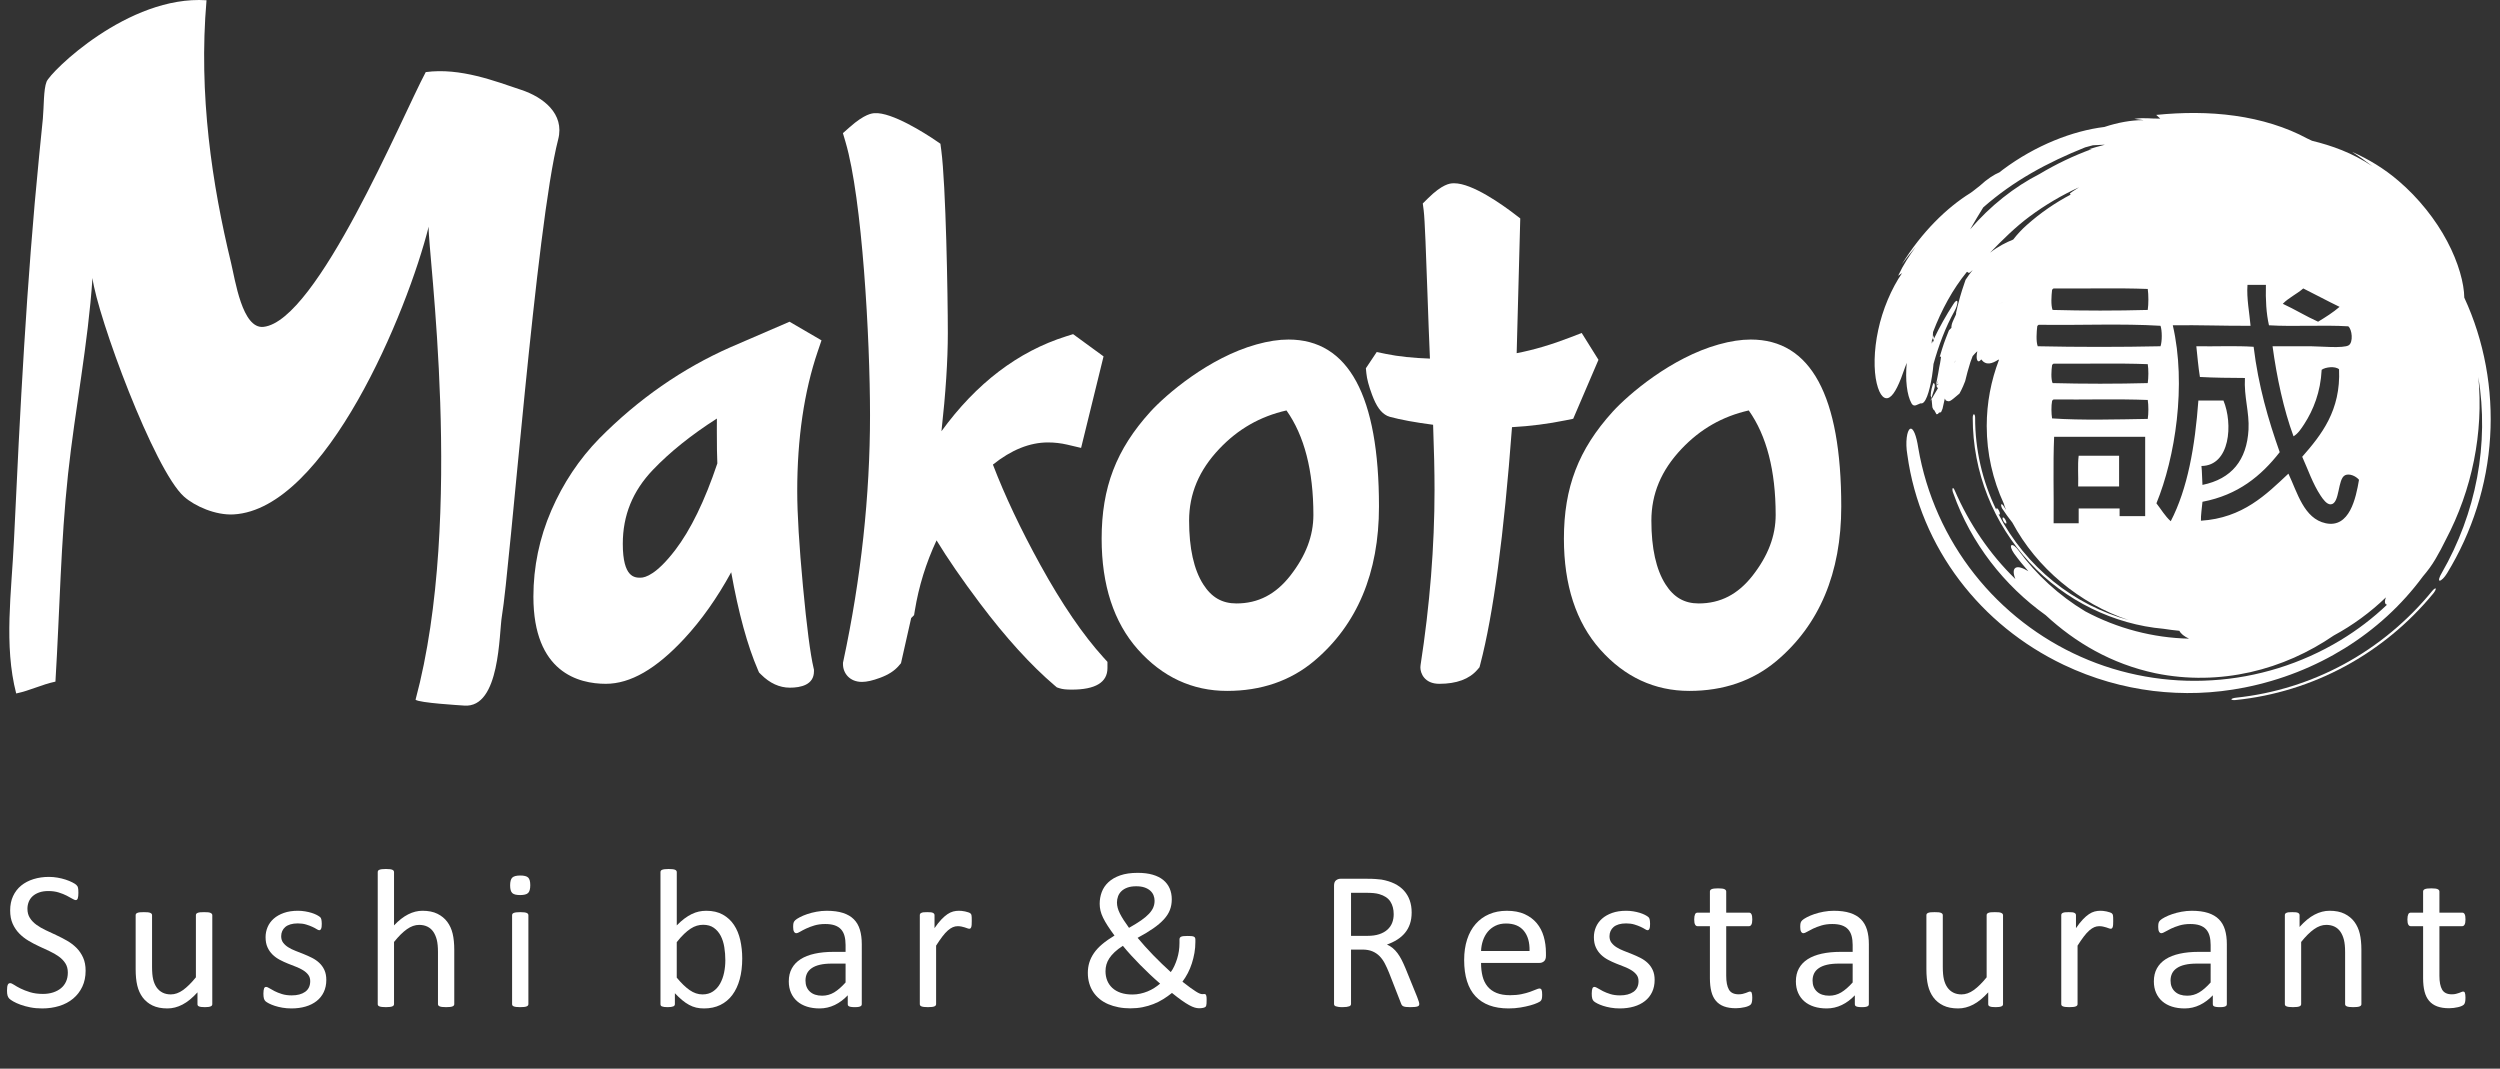
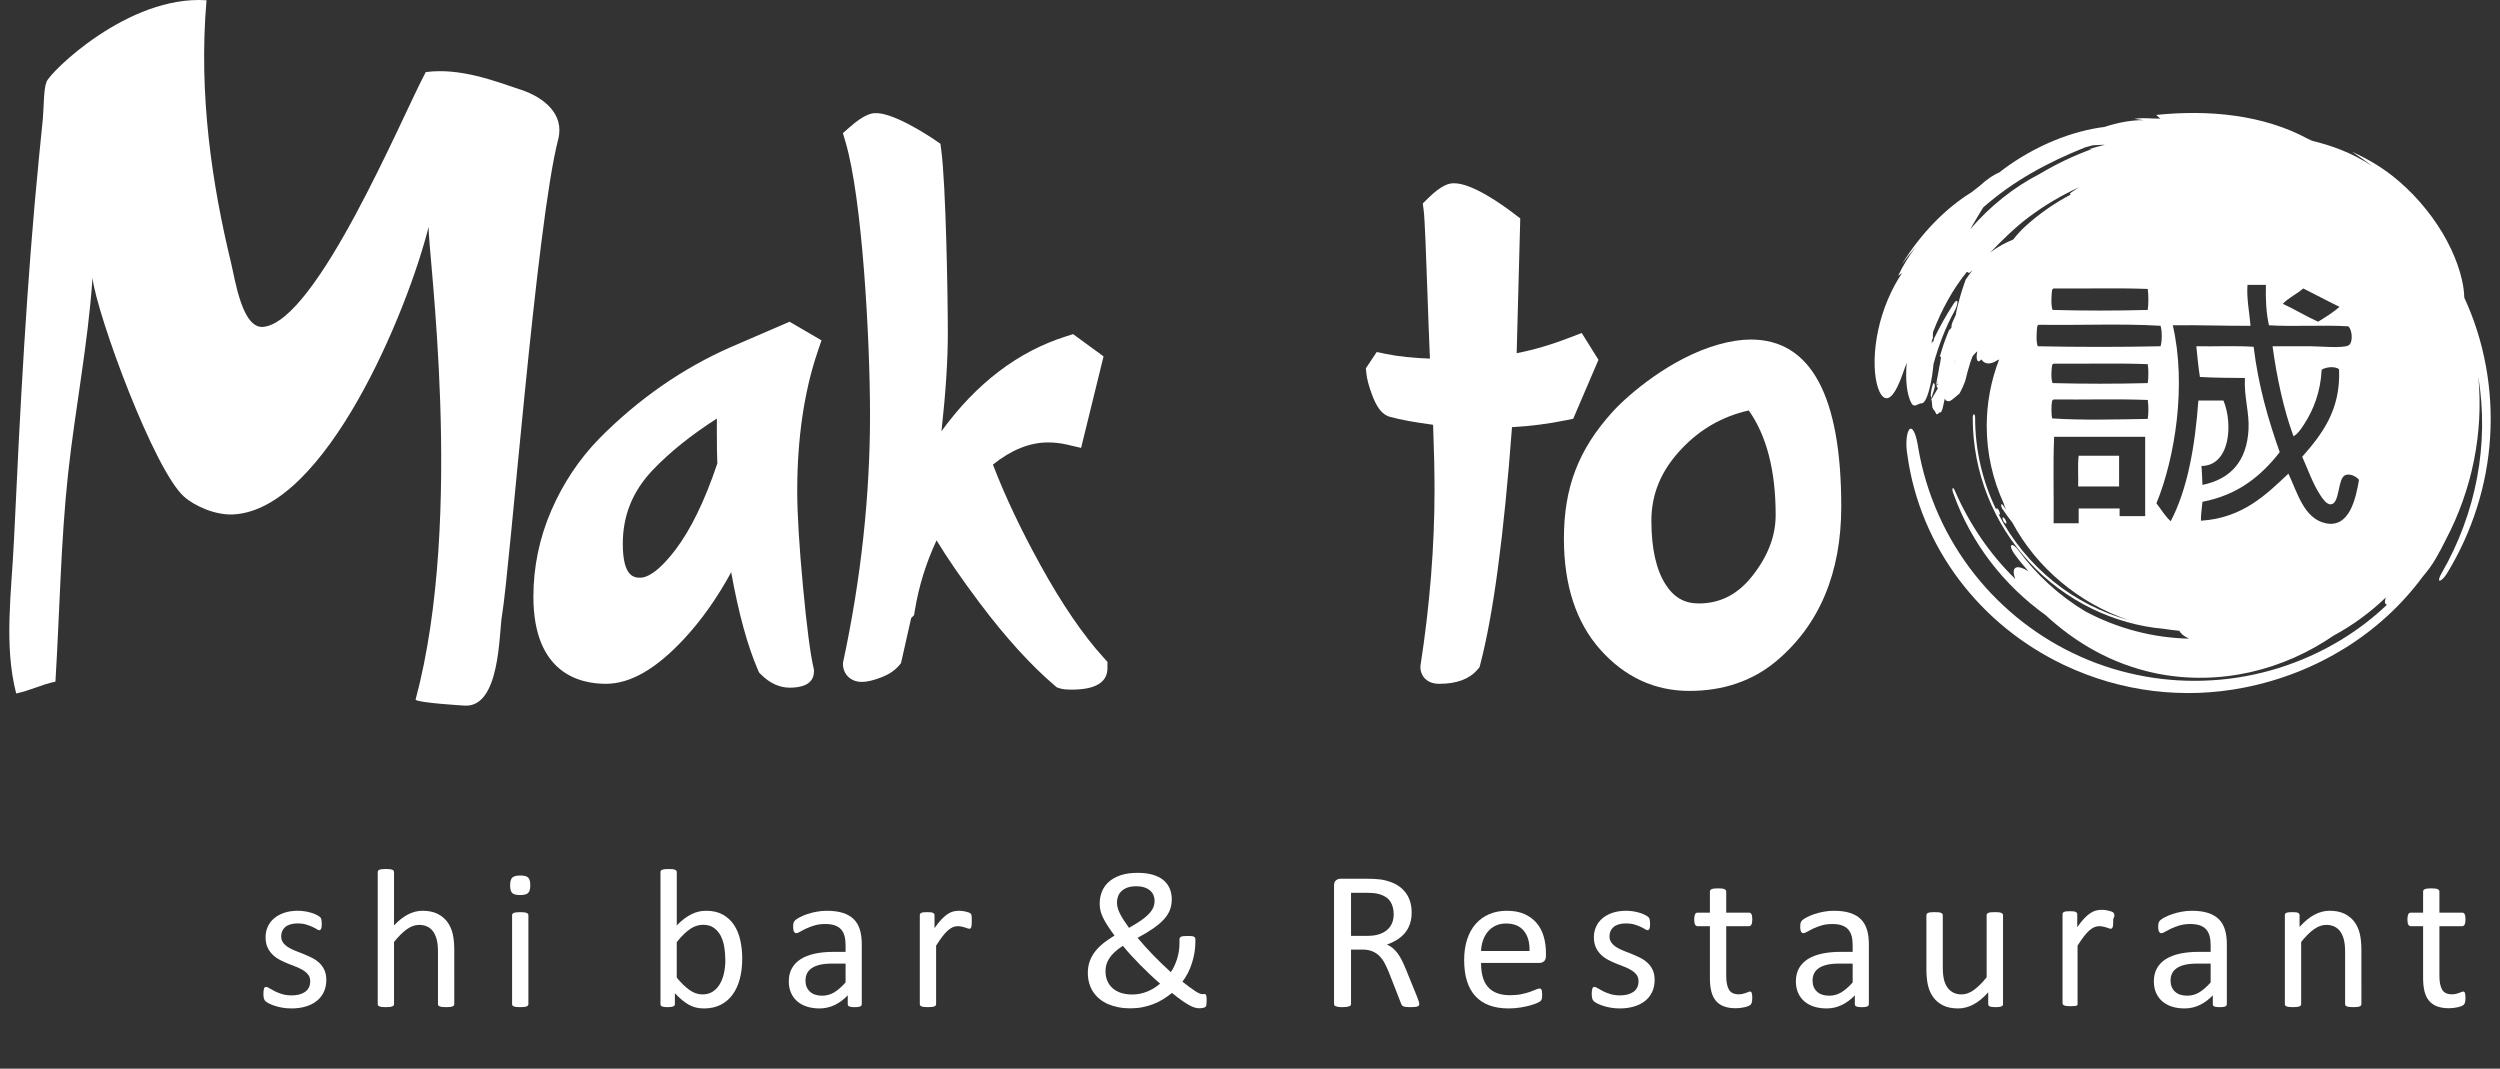
<svg xmlns="http://www.w3.org/2000/svg" version="1.1" x="0px" y="0px" width="432.643px" height="184.942px" viewBox="0 0 432.643 184.942" style="enable-background:new 0 0 432.643 184.942;" xml:space="preserve">
  <rect x="0" y="0" width="432.643" height="184.942" fill="#333333" stroke="none" />
  <style type="text/css">
	.st0{fill:#FFFFFF;}
	.st1{fill-rule:evenodd;clip-rule:evenodd;fill:#FFFFFF;}
	.st2{font-family:'Calibri';}
	.st3{font-size:35px;}
</style>
  <defs>
</defs>
  <g>
    <g>
-       <path class="st0" d="M14.817,167.989c0,1.037-0.191,1.959-0.573,2.768c-0.382,0.811-0.912,1.496-1.589,2.061    c-0.678,0.564-1.476,0.988-2.393,1.273c-0.917,0.283-1.906,0.426-2.965,0.426c-0.741,0-1.427-0.062-2.059-0.188    c-0.633-0.125-1.196-0.279-1.692-0.461c-0.495-0.182-0.912-0.369-1.247-0.564c-0.336-0.193-0.57-0.359-0.701-0.496    s-0.228-0.309-0.29-0.52c-0.063-0.211-0.094-0.494-0.094-0.848c0-0.25,0.011-0.457,0.034-0.623    c0.022-0.164,0.057-0.299,0.103-0.402c0.045-0.102,0.103-0.172,0.171-0.213c0.068-0.039,0.148-0.061,0.239-0.061    c0.159,0,0.384,0.098,0.675,0.291c0.29,0.195,0.663,0.404,1.119,0.633c0.456,0.229,1.005,0.441,1.649,0.641    c0.643,0.199,1.387,0.299,2.23,0.299c0.638,0,1.222-0.086,1.751-0.256c0.53-0.172,0.985-0.412,1.367-0.727    c0.382-0.312,0.675-0.697,0.88-1.154c0.205-0.455,0.308-0.973,0.308-1.555c0-0.625-0.143-1.162-0.427-1.605    c-0.285-0.445-0.661-0.834-1.128-1.172c-0.467-0.336-1-0.643-1.598-0.922c-0.599-0.279-1.211-0.564-1.837-0.855    c-0.627-0.289-1.236-0.611-1.829-0.965c-0.593-0.354-1.123-0.77-1.589-1.248c-0.467-0.479-0.846-1.039-1.136-1.684    c-0.291-0.643-0.436-1.414-0.436-2.314c0-0.924,0.168-1.746,0.504-2.471c0.335-0.723,0.803-1.33,1.401-1.82    c0.598-0.488,1.31-0.861,2.136-1.119c0.826-0.256,1.718-0.385,2.675-0.385c0.49,0,0.982,0.043,1.479,0.129    c0.495,0.086,0.962,0.199,1.401,0.342c0.438,0.143,0.829,0.303,1.17,0.479c0.342,0.178,0.566,0.32,0.675,0.428    c0.108,0.107,0.179,0.193,0.213,0.256s0.062,0.143,0.085,0.24c0.022,0.096,0.04,0.213,0.051,0.35    c0.011,0.137,0.017,0.314,0.017,0.529c0,0.205-0.009,0.389-0.025,0.547c-0.018,0.16-0.043,0.295-0.077,0.402    s-0.083,0.188-0.146,0.238c-0.062,0.053-0.134,0.078-0.213,0.078c-0.125,0-0.322-0.08-0.589-0.24    c-0.268-0.158-0.596-0.338-0.983-0.537c-0.388-0.199-0.846-0.383-1.375-0.547c-0.53-0.166-1.125-0.248-1.786-0.248    c-0.615,0-1.151,0.082-1.606,0.248c-0.456,0.164-0.832,0.383-1.128,0.656c-0.296,0.273-0.519,0.6-0.667,0.975    c-0.148,0.377-0.222,0.775-0.222,1.197c0,0.615,0.142,1.145,0.427,1.588c0.285,0.445,0.664,0.838,1.136,1.18    s1.011,0.656,1.615,0.939c0.604,0.285,1.219,0.574,1.846,0.863c0.626,0.291,1.242,0.611,1.846,0.957    c0.604,0.348,1.142,0.758,1.615,1.23c0.472,0.475,0.854,1.031,1.145,1.676C14.672,166.352,14.817,167.112,14.817,167.989z" />
-       <path class="st0" d="M36.738,173.764c0,0.092-0.02,0.17-0.06,0.232c-0.041,0.062-0.111,0.117-0.214,0.162    s-0.237,0.078-0.401,0.102c-0.166,0.023-0.368,0.035-0.607,0.035c-0.262,0-0.476-0.012-0.641-0.035s-0.296-0.057-0.393-0.102    c-0.097-0.045-0.163-0.1-0.197-0.162s-0.051-0.141-0.051-0.232v-2.033c-0.877,0.969-1.743,1.676-2.598,2.119    c-0.854,0.445-1.721,0.666-2.598,0.666c-1.025,0-1.889-0.17-2.589-0.512c-0.701-0.342-1.268-0.807-1.701-1.393    c-0.433-0.586-0.744-1.27-0.931-2.051c-0.188-0.781-0.282-1.729-0.282-2.846v-9.332c0-0.09,0.02-0.166,0.06-0.23    c0.04-0.062,0.117-0.119,0.231-0.17c0.114-0.051,0.262-0.086,0.444-0.104c0.182-0.016,0.41-0.025,0.684-0.025    s0.501,0.01,0.684,0.025c0.182,0.018,0.327,0.053,0.436,0.104c0.108,0.051,0.185,0.107,0.23,0.17    c0.045,0.064,0.068,0.141,0.068,0.23v8.955c0,0.9,0.065,1.621,0.196,2.162c0.131,0.543,0.331,1.004,0.599,1.385    c0.267,0.383,0.606,0.678,1.017,0.889s0.889,0.316,1.436,0.316c0.706,0,1.41-0.25,2.11-0.752c0.701-0.502,1.444-1.236,2.23-2.205    v-10.75c0-0.09,0.02-0.166,0.06-0.23c0.04-0.062,0.117-0.119,0.231-0.17c0.114-0.051,0.259-0.086,0.436-0.104    c0.176-0.016,0.407-0.025,0.692-0.025c0.273,0,0.501,0.01,0.684,0.025c0.182,0.018,0.325,0.053,0.427,0.104s0.18,0.107,0.23,0.17    c0.052,0.064,0.077,0.141,0.077,0.23V173.764z" />
      <path class="st0" d="M56.471,169.578c0,0.785-0.146,1.486-0.436,2.102c-0.291,0.615-0.704,1.135-1.239,1.555    c-0.536,0.422-1.174,0.742-1.914,0.957c-0.741,0.217-1.555,0.324-2.444,0.324c-0.547,0-1.068-0.041-1.564-0.127    c-0.495-0.086-0.939-0.193-1.333-0.324c-0.393-0.131-0.726-0.268-1-0.41s-0.473-0.271-0.598-0.385    c-0.125-0.113-0.217-0.273-0.273-0.479c-0.057-0.205-0.085-0.484-0.085-0.838c0-0.217,0.011-0.398,0.034-0.547    c0.022-0.148,0.051-0.268,0.085-0.359c0.034-0.09,0.083-0.156,0.146-0.195c0.062-0.041,0.133-0.061,0.213-0.061    c0.125,0,0.31,0.076,0.555,0.23s0.547,0.322,0.906,0.504c0.358,0.184,0.783,0.352,1.273,0.504c0.49,0.154,1.054,0.23,1.692,0.23    c0.479,0,0.911-0.051,1.299-0.152c0.387-0.104,0.723-0.254,1.008-0.453c0.285-0.199,0.504-0.453,0.658-0.762    c0.154-0.307,0.231-0.672,0.231-1.094c0-0.432-0.111-0.797-0.333-1.094c-0.222-0.295-0.516-0.557-0.88-0.785    c-0.365-0.229-0.775-0.43-1.23-0.607c-0.456-0.176-0.926-0.361-1.41-0.555s-0.957-0.412-1.418-0.658    c-0.462-0.244-0.875-0.543-1.239-0.896c-0.365-0.354-0.658-0.775-0.88-1.266c-0.223-0.488-0.333-1.076-0.333-1.76    c0-0.604,0.117-1.182,0.35-1.734s0.584-1.037,1.051-1.453c0.467-0.416,1.051-0.748,1.751-1c0.701-0.25,1.518-0.375,2.453-0.375    c0.41,0,0.82,0.033,1.23,0.102s0.78,0.154,1.111,0.256c0.33,0.104,0.612,0.215,0.846,0.334s0.41,0.225,0.53,0.316    c0.119,0.092,0.199,0.17,0.239,0.238c0.04,0.068,0.068,0.146,0.085,0.232c0.018,0.084,0.034,0.189,0.052,0.314    c0.017,0.127,0.025,0.281,0.025,0.463c0,0.193-0.009,0.361-0.025,0.504c-0.018,0.143-0.046,0.26-0.086,0.35    c-0.04,0.092-0.088,0.158-0.145,0.197c-0.057,0.039-0.12,0.059-0.188,0.059c-0.103,0-0.251-0.061-0.444-0.188    c-0.194-0.125-0.444-0.258-0.752-0.4s-0.669-0.277-1.085-0.402c-0.417-0.125-0.892-0.188-1.427-0.188    c-0.479,0-0.9,0.055-1.265,0.162c-0.365,0.107-0.664,0.262-0.897,0.461c-0.234,0.199-0.41,0.436-0.53,0.709    c-0.119,0.273-0.179,0.57-0.179,0.889c0,0.445,0.114,0.818,0.342,1.119c0.228,0.303,0.524,0.568,0.889,0.795    c0.364,0.229,0.78,0.434,1.248,0.615c0.467,0.184,0.942,0.371,1.427,0.564s0.963,0.41,1.436,0.648    c0.473,0.24,0.892,0.531,1.256,0.873c0.364,0.342,0.658,0.752,0.88,1.23C56.359,168.348,56.471,168.918,56.471,169.578z" />
      <path class="st0" d="M78.614,173.764c0,0.092-0.023,0.17-0.068,0.232c-0.046,0.062-0.12,0.117-0.222,0.162    s-0.245,0.078-0.427,0.102c-0.183,0.023-0.41,0.035-0.684,0.035c-0.285,0-0.519-0.012-0.701-0.035    c-0.183-0.023-0.325-0.057-0.427-0.102s-0.177-0.1-0.222-0.162c-0.046-0.062-0.068-0.141-0.068-0.232v-9.006    c0-0.877-0.068-1.582-0.205-2.119c-0.137-0.535-0.336-0.996-0.598-1.385c-0.262-0.387-0.601-0.684-1.017-0.889    c-0.417-0.205-0.897-0.307-1.444-0.307c-0.707,0-1.413,0.25-2.119,0.752c-0.707,0.502-1.447,1.236-2.222,2.205v10.748    c0,0.092-0.023,0.17-0.068,0.232c-0.046,0.062-0.12,0.117-0.222,0.162s-0.245,0.078-0.427,0.102    c-0.183,0.023-0.416,0.035-0.701,0.035c-0.273,0-0.501-0.012-0.684-0.035c-0.183-0.023-0.328-0.057-0.436-0.102    s-0.182-0.1-0.222-0.162c-0.041-0.062-0.06-0.141-0.06-0.232v-22.832c0-0.09,0.02-0.17,0.06-0.238    c0.04-0.068,0.113-0.125,0.222-0.172c0.108-0.045,0.253-0.078,0.436-0.102c0.182-0.023,0.41-0.035,0.684-0.035    c0.285,0,0.518,0.012,0.701,0.035c0.182,0.023,0.325,0.057,0.427,0.102c0.103,0.047,0.176,0.104,0.222,0.172    c0.045,0.068,0.068,0.148,0.068,0.238v9.213c0.809-0.855,1.624-1.49,2.444-1.906s1.646-0.623,2.478-0.623    c1.025,0,1.889,0.174,2.589,0.521c0.701,0.348,1.268,0.811,1.701,1.393c0.433,0.58,0.744,1.262,0.931,2.041    c0.188,0.781,0.282,1.725,0.282,2.828V173.764z" />
      <path class="st0" d="M91.767,153.188c0,0.662-0.125,1.111-0.376,1.352c-0.251,0.238-0.712,0.357-1.384,0.357    c-0.661,0-1.114-0.115-1.358-0.35c-0.246-0.232-0.368-0.676-0.368-1.324c0-0.66,0.125-1.111,0.376-1.35    c0.25-0.24,0.712-0.359,1.384-0.359c0.661,0,1.113,0.117,1.358,0.35C91.645,152.098,91.767,152.539,91.767,153.188z     M91.442,173.764c0,0.092-0.023,0.17-0.068,0.232c-0.046,0.062-0.12,0.117-0.222,0.162s-0.245,0.078-0.427,0.102    c-0.183,0.023-0.416,0.035-0.701,0.035c-0.273,0-0.501-0.012-0.684-0.035c-0.183-0.023-0.328-0.057-0.436-0.102    s-0.182-0.1-0.222-0.162c-0.041-0.062-0.06-0.141-0.06-0.232v-15.381c0-0.078,0.02-0.152,0.06-0.221    c0.04-0.068,0.113-0.125,0.222-0.172c0.108-0.045,0.253-0.078,0.436-0.102c0.182-0.023,0.41-0.035,0.684-0.035    c0.285,0,0.518,0.012,0.701,0.035c0.182,0.023,0.325,0.057,0.427,0.102c0.103,0.047,0.176,0.104,0.222,0.172    c0.045,0.068,0.068,0.143,0.068,0.221V173.764z" />
      <path class="st0" d="M128.448,165.869c0,1.332-0.145,2.533-0.436,3.598c-0.29,1.064-0.718,1.973-1.281,2.725    c-0.564,0.752-1.256,1.328-2.077,1.727s-1.76,0.598-2.82,0.598c-0.49,0-0.943-0.047-1.358-0.145    c-0.417-0.098-0.824-0.254-1.222-0.471c-0.399-0.215-0.798-0.488-1.196-0.82c-0.399-0.33-0.82-0.729-1.265-1.195v1.879    c0,0.092-0.023,0.172-0.068,0.24c-0.046,0.068-0.12,0.123-0.222,0.162s-0.23,0.07-0.385,0.094    c-0.153,0.023-0.35,0.035-0.589,0.035c-0.228,0-0.422-0.012-0.581-0.035c-0.16-0.023-0.291-0.055-0.393-0.094    s-0.171-0.094-0.205-0.162s-0.051-0.148-0.051-0.24v-22.832c0-0.09,0.02-0.17,0.06-0.238c0.04-0.068,0.113-0.125,0.222-0.172    c0.108-0.045,0.253-0.078,0.436-0.102c0.182-0.023,0.41-0.035,0.684-0.035c0.285,0,0.518,0.012,0.701,0.035    c0.182,0.023,0.325,0.057,0.427,0.102c0.103,0.047,0.176,0.104,0.222,0.172c0.045,0.068,0.068,0.148,0.068,0.238v9.213    c0.456-0.467,0.897-0.861,1.324-1.18c0.428-0.318,0.846-0.578,1.256-0.777s0.82-0.344,1.23-0.436s0.843-0.137,1.299-0.137    c1.116,0,2.07,0.221,2.863,0.666c0.792,0.443,1.436,1.039,1.931,1.785c0.496,0.748,0.857,1.621,1.085,2.623    C128.333,163.694,128.448,164.752,128.448,165.869z M125.525,166.194c0-0.785-0.061-1.549-0.181-2.289s-0.33-1.396-0.627-1.967    c-0.298-0.568-0.694-1.027-1.187-1.375c-0.493-0.348-1.106-0.521-1.84-0.521c-0.367,0-0.728,0.051-1.083,0.154    c-0.355,0.102-0.717,0.273-1.083,0.512c-0.367,0.24-0.748,0.547-1.144,0.924c-0.396,0.375-0.817,0.85-1.264,1.418v6.135    c0.779,0.947,1.524,1.668,2.235,2.162c0.71,0.496,1.45,0.744,2.218,0.744c0.71,0,1.318-0.172,1.822-0.514s0.915-0.793,1.229-1.357    s0.544-1.197,0.688-1.896C125.454,167.621,125.525,166.912,125.525,166.194z" />
      <path class="st0" d="M149.138,173.782c0,0.137-0.046,0.24-0.137,0.309c-0.091,0.068-0.217,0.119-0.376,0.152    c-0.16,0.035-0.393,0.053-0.701,0.053c-0.296,0-0.533-0.018-0.709-0.053c-0.177-0.033-0.305-0.084-0.385-0.152    c-0.08-0.068-0.12-0.172-0.12-0.309v-1.537c-0.672,0.717-1.421,1.275-2.248,1.674s-1.7,0.598-2.623,0.598    c-0.809,0-1.541-0.105-2.196-0.314c-0.655-0.211-1.213-0.516-1.675-0.916c-0.461-0.398-0.82-0.889-1.076-1.469    c-0.257-0.582-0.385-1.242-0.385-1.982c0-0.865,0.176-1.617,0.53-2.256c0.353-0.639,0.86-1.168,1.521-1.59    c0.661-0.42,1.47-0.736,2.427-0.947s2.034-0.316,3.23-0.316h2.119v-1.197c0-0.592-0.063-1.115-0.188-1.572    c-0.125-0.455-0.328-0.834-0.606-1.137c-0.28-0.301-0.641-0.529-1.085-0.684c-0.444-0.152-0.991-0.23-1.641-0.23    c-0.695,0-1.319,0.084-1.872,0.248c-0.553,0.166-1.037,0.348-1.452,0.547c-0.417,0.199-0.764,0.383-1.043,0.547    c-0.279,0.166-0.487,0.248-0.624,0.248c-0.091,0-0.171-0.023-0.239-0.068s-0.128-0.113-0.179-0.205    c-0.052-0.092-0.089-0.207-0.111-0.35c-0.023-0.143-0.034-0.301-0.034-0.471c0-0.285,0.02-0.51,0.06-0.676    c0.04-0.164,0.137-0.32,0.291-0.469c0.153-0.148,0.418-0.322,0.794-0.521s0.809-0.381,1.299-0.547    c0.49-0.166,1.025-0.303,1.606-0.41s1.167-0.162,1.76-0.162c1.105,0,2.045,0.125,2.82,0.375c0.774,0.252,1.401,0.619,1.88,1.104    s0.826,1.084,1.042,1.803c0.216,0.717,0.325,1.555,0.325,2.512V173.782z M146.335,166.758h-2.41c-0.775,0-1.447,0.066-2.017,0.197    c-0.57,0.131-1.042,0.324-1.418,0.58s-0.652,0.564-0.829,0.924c-0.177,0.357-0.265,0.771-0.265,1.238    c0,0.797,0.253,1.434,0.76,1.906s1.216,0.709,2.128,0.709c0.74,0,1.427-0.189,2.06-0.564c0.632-0.377,1.295-0.951,1.991-1.727    V166.758z" />
      <path class="st0" d="M168.17,159.393c0,0.25-0.006,0.461-0.017,0.631c-0.012,0.172-0.034,0.307-0.068,0.402    c-0.034,0.098-0.077,0.172-0.128,0.223c-0.052,0.051-0.123,0.076-0.214,0.076c-0.091,0-0.203-0.025-0.333-0.076    c-0.131-0.051-0.28-0.104-0.444-0.154c-0.166-0.051-0.351-0.1-0.556-0.145s-0.427-0.068-0.667-0.068    c-0.285,0-0.564,0.057-0.837,0.17c-0.273,0.115-0.562,0.303-0.863,0.564s-0.618,0.609-0.948,1.043    c-0.331,0.434-0.695,0.963-1.094,1.588v10.117c0,0.092-0.023,0.17-0.068,0.232c-0.046,0.062-0.12,0.117-0.222,0.162    s-0.245,0.078-0.427,0.102c-0.183,0.023-0.416,0.035-0.701,0.035c-0.273,0-0.501-0.012-0.684-0.035    c-0.183-0.023-0.328-0.057-0.436-0.102s-0.182-0.1-0.222-0.162c-0.041-0.062-0.06-0.141-0.06-0.232v-15.381    c0-0.09,0.017-0.166,0.051-0.23c0.034-0.062,0.103-0.119,0.205-0.17s0.233-0.086,0.393-0.104c0.159-0.016,0.37-0.025,0.632-0.025    c0.25,0,0.458,0.01,0.624,0.025c0.165,0.018,0.293,0.053,0.384,0.104c0.091,0.051,0.156,0.107,0.197,0.17    c0.04,0.064,0.06,0.141,0.06,0.23v2.24c0.421-0.615,0.817-1.117,1.188-1.504s0.721-0.693,1.051-0.914    c0.33-0.223,0.658-0.377,0.983-0.463c0.324-0.084,0.652-0.127,0.982-0.127c0.148,0,0.316,0.008,0.504,0.025    c0.188,0.018,0.385,0.049,0.59,0.094s0.39,0.098,0.556,0.154c0.165,0.057,0.282,0.113,0.35,0.17    c0.068,0.059,0.114,0.111,0.137,0.162c0.022,0.053,0.042,0.117,0.06,0.197c0.017,0.08,0.028,0.197,0.034,0.35    C168.167,158.922,168.17,159.131,168.17,159.393z" />
      <path class="st0" d="M188.257,168.364c0-0.625,0.085-1.221,0.256-1.785s0.438-1.111,0.803-1.641    c0.364-0.529,0.84-1.043,1.427-1.537c0.587-0.496,1.296-0.994,2.128-1.496c-0.456-0.615-0.846-1.174-1.171-1.676    c-0.324-0.5-0.592-0.967-0.803-1.4c-0.211-0.434-0.362-0.846-0.453-1.238c-0.091-0.395-0.137-0.789-0.137-1.189    c0-0.705,0.12-1.381,0.359-2.023c0.239-0.645,0.624-1.215,1.154-1.709c0.529-0.496,1.21-0.889,2.042-1.18    c0.832-0.291,1.84-0.436,3.025-0.436c1.002,0,1.871,0.107,2.605,0.324c0.736,0.217,1.346,0.523,1.83,0.922    c0.482,0.4,0.848,0.881,1.094,1.445c0.244,0.564,0.367,1.193,0.367,1.889c0,0.672-0.109,1.287-0.326,1.846    c-0.215,0.559-0.562,1.1-1.041,1.623s-1.092,1.045-1.838,1.564c-0.746,0.518-1.648,1.062-2.708,1.631    c0.387,0.469,0.808,0.955,1.265,1.461c0.455,0.508,0.932,1.018,1.426,1.529c0.496,0.514,1.004,1.018,1.521,1.514    s1.027,0.971,1.529,1.426c0.229-0.307,0.434-0.656,0.615-1.051c0.182-0.393,0.342-0.809,0.479-1.246    c0.137-0.439,0.24-0.887,0.309-1.342s0.102-0.918,0.102-1.385v-0.615c0-0.113,0.02-0.207,0.061-0.281    c0.039-0.074,0.105-0.137,0.195-0.189c0.092-0.051,0.227-0.088,0.402-0.111c0.176-0.021,0.408-0.033,0.691-0.033    c0.252,0,0.465,0.006,0.643,0.018c0.176,0.012,0.32,0.037,0.436,0.076c0.113,0.041,0.195,0.104,0.248,0.188    c0.051,0.086,0.076,0.203,0.076,0.352v0.426c0,0.639-0.055,1.266-0.162,1.881c-0.109,0.615-0.256,1.217-0.445,1.803    c-0.188,0.588-0.422,1.148-0.699,1.684c-0.279,0.535-0.59,1.031-0.932,1.486c0.512,0.41,0.959,0.752,1.342,1.025    c0.381,0.273,0.705,0.496,0.973,0.666c0.268,0.172,0.49,0.291,0.668,0.359c0.176,0.068,0.32,0.104,0.436,0.104    c0.113,0,0.221-0.006,0.324-0.018c0.102-0.012,0.186,0.006,0.248,0.051c0.062,0.047,0.111,0.137,0.145,0.273    c0.035,0.137,0.051,0.348,0.051,0.633s-0.006,0.512-0.016,0.684c-0.012,0.17-0.031,0.299-0.061,0.385s-0.076,0.156-0.145,0.213    s-0.195,0.109-0.377,0.154s-0.422,0.068-0.717,0.068c-0.229,0-0.479-0.041-0.752-0.119c-0.273-0.08-0.594-0.219-0.957-0.42    c-0.365-0.199-0.789-0.469-1.273-0.811s-1.051-0.775-1.701-1.299c-0.479,0.387-0.982,0.746-1.512,1.076s-1.094,0.613-1.691,0.846    c-0.6,0.234-1.227,0.416-1.881,0.547c-0.655,0.131-1.364,0.197-2.127,0.197c-0.718,0-1.399-0.062-2.042-0.189    c-0.644-0.125-1.239-0.303-1.786-0.537s-1.037-0.527-1.47-0.881c-0.433-0.352-0.801-0.754-1.103-1.205    c-0.302-0.449-0.536-0.953-0.7-1.512C188.339,169.617,188.257,169.014,188.257,168.364z M191.316,168.074    c0,0.592,0.1,1.133,0.299,1.623c0.199,0.49,0.492,0.914,0.88,1.273c0.387,0.359,0.872,0.639,1.453,0.838s1.253,0.299,2.017,0.299    c0.467,0,0.923-0.049,1.367-0.146c0.444-0.096,0.868-0.227,1.272-0.393c0.404-0.164,0.789-0.363,1.154-0.598    s0.701-0.48,1.008-0.744c-0.592-0.512-1.182-1.045-1.768-1.598c-0.588-0.553-1.154-1.107-1.701-1.666s-1.074-1.113-1.581-1.666    c-0.507-0.553-0.972-1.092-1.393-1.615c-0.57,0.365-1.045,0.727-1.427,1.086c-0.382,0.357-0.689,0.717-0.923,1.076    s-0.401,0.721-0.504,1.084C191.367,167.293,191.316,167.676,191.316,168.074z M193.298,156.18c0,0.307,0.042,0.621,0.128,0.939    c0.085,0.318,0.216,0.652,0.393,1s0.394,0.721,0.649,1.119c0.257,0.398,0.561,0.844,0.915,1.332    c0.832-0.467,1.53-0.896,2.094-1.289c0.564-0.393,1.016-0.771,1.357-1.137s0.59-0.729,0.744-1.094s0.23-0.752,0.23-1.162    c0-0.33-0.059-0.646-0.18-0.949c-0.119-0.301-0.311-0.568-0.572-0.803c-0.262-0.232-0.592-0.418-0.99-0.555    c-0.4-0.137-0.878-0.205-1.436-0.205c-0.604,0-1.114,0.076-1.529,0.23c-0.417,0.154-0.758,0.359-1.025,0.615    c-0.268,0.256-0.465,0.555-0.59,0.896C193.361,155.461,193.298,155.815,193.298,156.18z" />
      <path class="st0" d="M245.615,173.748c0,0.092-0.017,0.17-0.051,0.238s-0.108,0.127-0.223,0.172    c-0.113,0.045-0.273,0.078-0.479,0.102s-0.479,0.035-0.82,0.035c-0.296,0-0.538-0.012-0.726-0.035    c-0.188-0.023-0.34-0.059-0.453-0.111c-0.114-0.051-0.202-0.121-0.265-0.213c-0.063-0.092-0.117-0.205-0.162-0.342l-2.034-5.213    c-0.239-0.592-0.487-1.137-0.743-1.631c-0.257-0.496-0.562-0.924-0.914-1.283c-0.354-0.357-0.77-0.637-1.248-0.836    s-1.054-0.301-1.727-0.301h-1.965v9.418c0,0.092-0.025,0.17-0.077,0.238c-0.051,0.068-0.131,0.123-0.239,0.162    c-0.108,0.041-0.256,0.074-0.444,0.104c-0.188,0.027-0.425,0.043-0.709,0.043c-0.285,0-0.521-0.016-0.709-0.043    c-0.188-0.029-0.34-0.062-0.453-0.104c-0.114-0.039-0.194-0.094-0.239-0.162c-0.046-0.068-0.068-0.146-0.068-0.238v-20.475    c0-0.443,0.116-0.754,0.351-0.932c0.233-0.176,0.48-0.264,0.743-0.264h4.699c0.559,0,1.022,0.014,1.394,0.043    c0.37,0.027,0.703,0.059,0.999,0.094c0.855,0.148,1.609,0.381,2.265,0.699c0.655,0.32,1.205,0.725,1.649,1.215    s0.777,1.051,1,1.684c0.222,0.631,0.333,1.33,0.333,2.092c0,0.742-0.1,1.406-0.299,1.992c-0.2,0.586-0.487,1.105-0.863,1.555    c-0.376,0.451-0.826,0.84-1.351,1.17c-0.523,0.332-1.11,0.611-1.76,0.838c0.364,0.16,0.694,0.363,0.991,0.607    c0.296,0.244,0.572,0.537,0.829,0.879c0.256,0.342,0.498,0.736,0.727,1.18c0.228,0.445,0.455,0.947,0.684,1.504l1.982,4.871    c0.159,0.41,0.262,0.697,0.307,0.863C245.593,173.53,245.615,173.657,245.615,173.748z M241.189,158.213    c0-0.865-0.194-1.598-0.581-2.195c-0.388-0.6-1.037-1.029-1.948-1.291c-0.285-0.08-0.606-0.137-0.966-0.172    c-0.358-0.033-0.829-0.051-1.409-0.051h-2.479v7.451h2.871c0.774,0,1.444-0.094,2.008-0.281c0.564-0.188,1.034-0.449,1.41-0.787    c0.376-0.336,0.652-0.73,0.829-1.188C241.101,159.244,241.189,158.748,241.189,158.213z" />
      <path class="st0" d="M267.537,165.408c0,0.443-0.112,0.76-0.335,0.947c-0.224,0.189-0.479,0.283-0.765,0.283h-10.129    c0,0.854,0.086,1.623,0.258,2.307c0.171,0.684,0.458,1.271,0.858,1.76c0.4,0.49,0.922,0.867,1.562,1.129    c0.642,0.262,1.426,0.393,2.353,0.393c0.733,0,1.386-0.061,1.958-0.18s1.067-0.254,1.485-0.402c0.418-0.146,0.762-0.281,1.03-0.4    c0.27-0.119,0.473-0.18,0.61-0.18c0.08,0,0.151,0.02,0.214,0.061c0.063,0.039,0.112,0.1,0.146,0.178    c0.034,0.08,0.06,0.191,0.077,0.334c0.017,0.143,0.025,0.316,0.025,0.521c0,0.148-0.006,0.277-0.017,0.385    c-0.012,0.107-0.025,0.205-0.043,0.291c-0.017,0.084-0.046,0.162-0.085,0.23c-0.04,0.068-0.092,0.133-0.154,0.195    c-0.062,0.064-0.248,0.166-0.555,0.309c-0.309,0.143-0.707,0.281-1.197,0.418c-0.489,0.137-1.057,0.26-1.7,0.367    c-0.644,0.109-1.33,0.162-2.06,0.162c-1.264,0-2.372-0.176-3.323-0.529c-0.952-0.352-1.752-0.877-2.401-1.572    c-0.649-0.693-1.14-1.566-1.47-2.615c-0.331-1.047-0.495-2.266-0.495-3.656c0-1.322,0.17-2.51,0.512-3.562    c0.342-1.055,0.835-1.949,1.479-2.684s1.421-1.299,2.333-1.691c0.911-0.395,1.931-0.59,3.06-0.59c1.207,0,2.235,0.193,3.084,0.58    c0.849,0.389,1.547,0.91,2.094,1.564s0.948,1.424,1.205,2.307c0.256,0.883,0.385,1.826,0.385,2.828V165.408z M264.699,164.571    c0.035-1.48-0.295-2.643-0.988-3.486s-1.723-1.266-3.086-1.266c-0.7,0-1.313,0.133-1.84,0.395    c-0.527,0.262-0.969,0.609-1.324,1.041c-0.355,0.434-0.631,0.938-0.826,1.514c-0.194,0.576-0.303,1.176-0.326,1.803H264.699z" />
      <path class="st0" d="M286.347,169.578c0,0.785-0.146,1.486-0.436,2.102c-0.291,0.615-0.704,1.135-1.239,1.555    c-0.536,0.422-1.174,0.742-1.914,0.957c-0.741,0.217-1.555,0.324-2.443,0.324c-0.547,0-1.068-0.041-1.564-0.127    c-0.495-0.086-0.939-0.193-1.333-0.324c-0.393-0.131-0.726-0.268-0.999-0.41s-0.474-0.271-0.599-0.385    c-0.126-0.113-0.217-0.273-0.273-0.479c-0.058-0.205-0.085-0.484-0.085-0.838c0-0.217,0.011-0.398,0.033-0.547    c0.023-0.148,0.052-0.268,0.086-0.359c0.034-0.09,0.082-0.156,0.146-0.195c0.062-0.041,0.134-0.061,0.214-0.061    c0.125,0,0.31,0.076,0.555,0.23s0.547,0.322,0.906,0.504c0.358,0.184,0.783,0.352,1.273,0.504c0.489,0.154,1.053,0.23,1.691,0.23    c0.479,0,0.911-0.051,1.299-0.152c0.387-0.104,0.724-0.254,1.008-0.453c0.285-0.199,0.505-0.453,0.658-0.762    c0.154-0.307,0.23-0.672,0.23-1.094c0-0.432-0.11-0.797-0.333-1.094c-0.222-0.295-0.516-0.557-0.88-0.785    c-0.365-0.229-0.775-0.43-1.23-0.607c-0.456-0.176-0.926-0.361-1.41-0.555s-0.957-0.412-1.418-0.658    c-0.462-0.244-0.875-0.543-1.239-0.896c-0.365-0.354-0.658-0.775-0.88-1.266c-0.223-0.488-0.334-1.076-0.334-1.76    c0-0.604,0.117-1.182,0.351-1.734s0.584-1.037,1.052-1.453c0.467-0.416,1.051-0.748,1.751-1c0.701-0.25,1.519-0.375,2.452-0.375    c0.41,0,0.82,0.033,1.23,0.102s0.78,0.154,1.111,0.256c0.33,0.104,0.612,0.215,0.846,0.334s0.41,0.225,0.53,0.316    c0.119,0.092,0.199,0.17,0.239,0.238c0.039,0.068,0.068,0.146,0.085,0.232c0.018,0.084,0.034,0.189,0.052,0.314    c0.017,0.127,0.025,0.281,0.025,0.463c0,0.193-0.009,0.361-0.025,0.504c-0.018,0.143-0.046,0.26-0.086,0.35    c-0.04,0.092-0.088,0.158-0.145,0.197c-0.058,0.039-0.12,0.059-0.188,0.059c-0.103,0-0.251-0.061-0.444-0.188    c-0.194-0.125-0.444-0.258-0.752-0.4s-0.67-0.277-1.085-0.402c-0.416-0.125-0.892-0.188-1.427-0.188    c-0.479,0-0.9,0.055-1.266,0.162c-0.364,0.107-0.663,0.262-0.896,0.461c-0.234,0.199-0.41,0.436-0.53,0.709    c-0.119,0.273-0.179,0.57-0.179,0.889c0,0.445,0.113,0.818,0.342,1.119c0.228,0.303,0.523,0.568,0.889,0.795    c0.364,0.229,0.779,0.434,1.247,0.615c0.467,0.184,0.942,0.371,1.427,0.564s0.963,0.41,1.436,0.648    c0.473,0.24,0.892,0.531,1.256,0.873c0.365,0.342,0.658,0.752,0.881,1.23C286.235,168.348,286.347,168.918,286.347,169.578z" />
      <path class="st0" d="M303.243,172.637c0,0.33-0.023,0.592-0.068,0.785c-0.046,0.195-0.114,0.338-0.205,0.428    c-0.092,0.092-0.229,0.178-0.41,0.256c-0.183,0.08-0.391,0.146-0.624,0.197c-0.234,0.051-0.481,0.094-0.743,0.129    c-0.263,0.033-0.524,0.051-0.787,0.051c-0.797,0-1.48-0.105-2.051-0.316c-0.569-0.211-1.036-0.529-1.4-0.957    c-0.365-0.428-0.63-0.969-0.795-1.623c-0.166-0.654-0.248-1.428-0.248-2.316v-8.988h-2.153c-0.171,0-0.308-0.092-0.41-0.273    s-0.153-0.479-0.153-0.889c0-0.217,0.014-0.398,0.042-0.547s0.065-0.271,0.111-0.367c0.045-0.098,0.105-0.166,0.18-0.205    c0.073-0.041,0.156-0.061,0.247-0.061h2.137v-3.658c0-0.078,0.02-0.152,0.06-0.221s0.114-0.129,0.223-0.18    c0.107-0.051,0.253-0.088,0.436-0.111c0.182-0.023,0.41-0.035,0.684-0.035c0.284,0,0.519,0.012,0.7,0.035    c0.183,0.023,0.325,0.061,0.428,0.111s0.177,0.111,0.223,0.18c0.045,0.068,0.068,0.143,0.068,0.221v3.658h3.947    c0.091,0,0.171,0.02,0.239,0.061c0.068,0.039,0.128,0.107,0.18,0.205c0.051,0.096,0.088,0.219,0.11,0.367    c0.023,0.148,0.035,0.33,0.035,0.547c0,0.41-0.052,0.707-0.154,0.889s-0.239,0.273-0.41,0.273h-3.947v8.578    c0,1.061,0.156,1.861,0.47,2.402c0.312,0.541,0.874,0.811,1.683,0.811c0.263,0,0.496-0.025,0.701-0.076s0.387-0.105,0.547-0.162    c0.159-0.057,0.296-0.111,0.41-0.162c0.113-0.053,0.216-0.078,0.308-0.078c0.057,0,0.111,0.016,0.162,0.043    c0.052,0.029,0.091,0.084,0.12,0.162c0.028,0.08,0.054,0.188,0.076,0.324C303.231,172.26,303.243,172.432,303.243,172.637z" />
      <path class="st0" d="M323.42,173.782c0,0.137-0.045,0.24-0.137,0.309c-0.091,0.068-0.216,0.119-0.375,0.152    c-0.16,0.035-0.394,0.053-0.701,0.053c-0.297,0-0.533-0.018-0.709-0.053c-0.177-0.033-0.306-0.084-0.385-0.152    c-0.08-0.068-0.119-0.172-0.119-0.309v-1.537c-0.673,0.717-1.422,1.275-2.248,1.674s-1.7,0.598-2.623,0.598    c-0.81,0-1.541-0.105-2.196-0.314c-0.655-0.211-1.213-0.516-1.675-0.916c-0.461-0.398-0.82-0.889-1.076-1.469    c-0.257-0.582-0.385-1.242-0.385-1.982c0-0.865,0.177-1.617,0.529-2.256c0.354-0.639,0.86-1.168,1.521-1.59    c0.66-0.42,1.47-0.736,2.427-0.947s2.034-0.316,3.229-0.316h2.119v-1.197c0-0.592-0.062-1.115-0.188-1.572    c-0.126-0.455-0.328-0.834-0.606-1.137c-0.279-0.301-0.642-0.529-1.085-0.684c-0.445-0.152-0.992-0.23-1.641-0.23    c-0.695,0-1.319,0.084-1.872,0.248c-0.553,0.166-1.037,0.348-1.452,0.547c-0.416,0.199-0.764,0.383-1.043,0.547    c-0.279,0.166-0.486,0.248-0.623,0.248c-0.092,0-0.172-0.023-0.24-0.068s-0.128-0.113-0.179-0.205    c-0.052-0.092-0.089-0.207-0.111-0.35c-0.023-0.143-0.034-0.301-0.034-0.471c0-0.285,0.02-0.51,0.06-0.676    c0.04-0.164,0.137-0.32,0.291-0.469c0.153-0.148,0.419-0.322,0.794-0.521c0.377-0.199,0.81-0.381,1.299-0.547    c0.49-0.166,1.025-0.303,1.607-0.41c0.58-0.107,1.167-0.162,1.76-0.162c1.104,0,2.045,0.125,2.82,0.375    c0.774,0.252,1.4,0.619,1.879,1.104s0.826,1.084,1.043,1.803c0.216,0.717,0.324,1.555,0.324,2.512V173.782z M320.617,166.758    h-2.409c-0.775,0-1.447,0.066-2.017,0.197c-0.57,0.131-1.043,0.324-1.418,0.58c-0.377,0.256-0.653,0.564-0.829,0.924    c-0.177,0.357-0.265,0.771-0.265,1.238c0,0.797,0.253,1.434,0.76,1.906s1.216,0.709,2.128,0.709c0.74,0,1.427-0.189,2.06-0.564    c0.632-0.377,1.296-0.951,1.99-1.727V166.758z" />
      <path class="st0" d="M346.64,173.764c0,0.092-0.021,0.17-0.06,0.232c-0.04,0.062-0.111,0.117-0.214,0.162    s-0.236,0.078-0.401,0.102c-0.166,0.023-0.368,0.035-0.606,0.035c-0.263,0-0.477-0.012-0.642-0.035s-0.296-0.057-0.393-0.102    c-0.098-0.045-0.163-0.1-0.196-0.162c-0.035-0.062-0.052-0.141-0.052-0.232v-2.033c-0.878,0.969-1.743,1.676-2.598,2.119    c-0.854,0.445-1.721,0.666-2.598,0.666c-1.025,0-1.889-0.17-2.589-0.512c-0.701-0.342-1.268-0.807-1.701-1.393    c-0.433-0.586-0.743-1.27-0.931-2.051c-0.188-0.781-0.282-1.729-0.282-2.846v-9.332c0-0.09,0.02-0.166,0.06-0.23    c0.04-0.062,0.117-0.119,0.231-0.17c0.113-0.051,0.262-0.086,0.443-0.104c0.183-0.016,0.41-0.025,0.684-0.025    s0.502,0.01,0.684,0.025c0.183,0.018,0.328,0.053,0.437,0.104c0.107,0.051,0.185,0.107,0.23,0.17    c0.045,0.064,0.068,0.141,0.068,0.23v8.955c0,0.9,0.065,1.621,0.196,2.162c0.131,0.543,0.33,1.004,0.599,1.385    c0.268,0.383,0.606,0.678,1.017,0.889s0.889,0.316,1.436,0.316c0.706,0,1.41-0.25,2.11-0.752c0.701-0.502,1.444-1.236,2.23-2.205    v-10.75c0-0.09,0.02-0.166,0.06-0.23c0.04-0.062,0.117-0.119,0.23-0.17c0.114-0.051,0.26-0.086,0.437-0.104    c0.176-0.016,0.407-0.025,0.692-0.025c0.273,0,0.501,0.01,0.684,0.025c0.182,0.018,0.324,0.053,0.427,0.104s0.18,0.107,0.23,0.17    c0.052,0.064,0.077,0.141,0.077,0.23V173.764z" />
-       <path class="st0" d="M365.706,159.393c0,0.25-0.006,0.461-0.017,0.631c-0.012,0.172-0.034,0.307-0.068,0.402    c-0.034,0.098-0.077,0.172-0.128,0.223c-0.052,0.051-0.123,0.076-0.214,0.076c-0.092,0-0.202-0.025-0.333-0.076    c-0.132-0.051-0.279-0.104-0.444-0.154c-0.166-0.051-0.351-0.1-0.556-0.145s-0.428-0.068-0.666-0.068    c-0.285,0-0.564,0.057-0.838,0.17c-0.273,0.115-0.562,0.303-0.863,0.564s-0.618,0.609-0.948,1.043    c-0.331,0.434-0.695,0.963-1.094,1.588v10.117c0,0.092-0.023,0.17-0.068,0.232c-0.046,0.062-0.12,0.117-0.222,0.162    c-0.104,0.045-0.246,0.078-0.428,0.102c-0.183,0.023-0.416,0.035-0.701,0.035c-0.273,0-0.501-0.012-0.684-0.035    c-0.182-0.023-0.327-0.057-0.436-0.102s-0.183-0.1-0.222-0.162c-0.04-0.062-0.06-0.141-0.06-0.232v-15.381    c0-0.09,0.017-0.166,0.051-0.23c0.034-0.062,0.103-0.119,0.205-0.17s0.233-0.086,0.393-0.104c0.16-0.016,0.37-0.025,0.633-0.025    c0.25,0,0.458,0.01,0.624,0.025c0.165,0.018,0.293,0.053,0.384,0.104c0.092,0.051,0.157,0.107,0.197,0.17    c0.039,0.064,0.06,0.141,0.06,0.23v2.24c0.421-0.615,0.817-1.117,1.188-1.504s0.721-0.693,1.052-0.914    c0.33-0.223,0.657-0.377,0.982-0.463c0.324-0.084,0.651-0.127,0.982-0.127c0.147,0,0.316,0.008,0.504,0.025    c0.188,0.018,0.385,0.049,0.59,0.094s0.39,0.098,0.556,0.154c0.165,0.057,0.282,0.113,0.351,0.17    c0.068,0.059,0.113,0.111,0.137,0.162c0.022,0.053,0.042,0.117,0.06,0.197c0.017,0.08,0.028,0.197,0.034,0.35    C365.703,158.922,365.706,159.131,365.706,159.393z" />
+       <path class="st0" d="M365.706,159.393c0,0.25-0.006,0.461-0.017,0.631c-0.012,0.172-0.034,0.307-0.068,0.402    c-0.034,0.098-0.077,0.172-0.128,0.223c-0.052,0.051-0.123,0.076-0.214,0.076c-0.092,0-0.202-0.025-0.333-0.076    c-0.132-0.051-0.279-0.104-0.444-0.154c-0.166-0.051-0.351-0.1-0.556-0.145s-0.428-0.068-0.666-0.068    c-0.285,0-0.564,0.057-0.838,0.17c-0.273,0.115-0.562,0.303-0.863,0.564s-0.618,0.609-0.948,1.043    c-0.331,0.434-0.695,0.963-1.094,1.588v10.117c0,0.092-0.023,0.17-0.068,0.232c-0.104,0.045-0.246,0.078-0.428,0.102c-0.183,0.023-0.416,0.035-0.701,0.035c-0.273,0-0.501-0.012-0.684-0.035    c-0.182-0.023-0.327-0.057-0.436-0.102s-0.183-0.1-0.222-0.162c-0.04-0.062-0.06-0.141-0.06-0.232v-15.381    c0-0.09,0.017-0.166,0.051-0.23c0.034-0.062,0.103-0.119,0.205-0.17s0.233-0.086,0.393-0.104c0.16-0.016,0.37-0.025,0.633-0.025    c0.25,0,0.458,0.01,0.624,0.025c0.165,0.018,0.293,0.053,0.384,0.104c0.092,0.051,0.157,0.107,0.197,0.17    c0.039,0.064,0.06,0.141,0.06,0.23v2.24c0.421-0.615,0.817-1.117,1.188-1.504s0.721-0.693,1.052-0.914    c0.33-0.223,0.657-0.377,0.982-0.463c0.324-0.084,0.651-0.127,0.982-0.127c0.147,0,0.316,0.008,0.504,0.025    c0.188,0.018,0.385,0.049,0.59,0.094s0.39,0.098,0.556,0.154c0.165,0.057,0.282,0.113,0.351,0.17    c0.068,0.059,0.113,0.111,0.137,0.162c0.022,0.053,0.042,0.117,0.06,0.197c0.017,0.08,0.028,0.197,0.034,0.35    C365.703,158.922,365.706,159.131,365.706,159.393z" />
      <path class="st0" d="M385.371,173.782c0,0.137-0.045,0.24-0.137,0.309c-0.091,0.068-0.216,0.119-0.375,0.152    c-0.16,0.035-0.394,0.053-0.701,0.053c-0.297,0-0.533-0.018-0.709-0.053c-0.177-0.033-0.306-0.084-0.385-0.152    c-0.08-0.068-0.119-0.172-0.119-0.309v-1.537c-0.673,0.717-1.422,1.275-2.248,1.674s-1.7,0.598-2.623,0.598    c-0.81,0-1.541-0.105-2.196-0.314c-0.655-0.211-1.213-0.516-1.675-0.916c-0.461-0.398-0.82-0.889-1.076-1.469    c-0.257-0.582-0.385-1.242-0.385-1.982c0-0.865,0.177-1.617,0.529-2.256c0.354-0.639,0.86-1.168,1.521-1.59    c0.66-0.42,1.47-0.736,2.427-0.947s2.034-0.316,3.229-0.316h2.119v-1.197c0-0.592-0.062-1.115-0.188-1.572    c-0.126-0.455-0.328-0.834-0.606-1.137c-0.279-0.301-0.642-0.529-1.085-0.684c-0.445-0.152-0.992-0.23-1.641-0.23    c-0.695,0-1.319,0.084-1.872,0.248c-0.553,0.166-1.037,0.348-1.452,0.547c-0.416,0.199-0.764,0.383-1.043,0.547    c-0.279,0.166-0.486,0.248-0.623,0.248c-0.092,0-0.172-0.023-0.24-0.068s-0.128-0.113-0.179-0.205    c-0.052-0.092-0.089-0.207-0.111-0.35c-0.023-0.143-0.034-0.301-0.034-0.471c0-0.285,0.02-0.51,0.06-0.676    c0.04-0.164,0.137-0.32,0.291-0.469c0.153-0.148,0.419-0.322,0.794-0.521c0.377-0.199,0.81-0.381,1.299-0.547    c0.49-0.166,1.025-0.303,1.607-0.41c0.58-0.107,1.167-0.162,1.76-0.162c1.104,0,2.045,0.125,2.82,0.375    c0.774,0.252,1.4,0.619,1.879,1.104s0.826,1.084,1.043,1.803c0.216,0.717,0.324,1.555,0.324,2.512V173.782z M382.568,166.758    h-2.409c-0.775,0-1.447,0.066-2.017,0.197c-0.57,0.131-1.043,0.324-1.418,0.58c-0.377,0.256-0.653,0.564-0.829,0.924    c-0.177,0.357-0.265,0.771-0.265,1.238c0,0.797,0.253,1.434,0.76,1.906s1.216,0.709,2.128,0.709c0.74,0,1.427-0.189,2.06-0.564    c0.632-0.377,1.296-0.951,1.99-1.727V166.758z" />
      <path class="st0" d="M408.659,173.764c0,0.092-0.023,0.17-0.068,0.232c-0.046,0.062-0.119,0.117-0.223,0.162    c-0.102,0.045-0.245,0.078-0.427,0.102c-0.183,0.023-0.41,0.035-0.684,0.035c-0.285,0-0.519-0.012-0.7-0.035    c-0.183-0.023-0.325-0.057-0.428-0.102s-0.177-0.1-0.223-0.162c-0.045-0.062-0.068-0.141-0.068-0.232v-9.006    c0-0.877-0.068-1.582-0.205-2.119c-0.137-0.535-0.336-0.996-0.598-1.385c-0.263-0.387-0.602-0.684-1.017-0.889    c-0.416-0.205-0.897-0.307-1.444-0.307c-0.707,0-1.413,0.25-2.119,0.752c-0.707,0.502-1.447,1.236-2.222,2.205v10.748    c0,0.092-0.023,0.17-0.068,0.232c-0.046,0.062-0.12,0.117-0.222,0.162c-0.104,0.045-0.246,0.078-0.428,0.102    c-0.183,0.023-0.416,0.035-0.701,0.035c-0.273,0-0.501-0.012-0.684-0.035c-0.182-0.023-0.327-0.057-0.436-0.102    s-0.183-0.1-0.222-0.162c-0.04-0.062-0.06-0.141-0.06-0.232v-15.381c0-0.09,0.017-0.166,0.051-0.23    c0.034-0.062,0.103-0.119,0.205-0.17s0.233-0.086,0.393-0.104c0.16-0.016,0.37-0.025,0.633-0.025c0.25,0,0.458,0.01,0.624,0.025    c0.165,0.018,0.293,0.053,0.384,0.104c0.092,0.051,0.157,0.107,0.197,0.17c0.039,0.064,0.06,0.141,0.06,0.23v2.035    c0.865-0.969,1.729-1.678,2.589-2.129c0.86-0.449,1.729-0.674,2.606-0.674c1.025,0,1.889,0.174,2.589,0.521    c0.701,0.348,1.268,0.811,1.701,1.393c0.433,0.58,0.743,1.262,0.931,2.041c0.188,0.781,0.282,1.719,0.282,2.812V173.764z" />
      <path class="st0" d="M426.667,172.637c0,0.33-0.023,0.592-0.068,0.785c-0.046,0.195-0.114,0.338-0.205,0.428    c-0.092,0.092-0.229,0.178-0.41,0.256c-0.183,0.08-0.391,0.146-0.624,0.197c-0.234,0.051-0.481,0.094-0.743,0.129    c-0.263,0.033-0.524,0.051-0.787,0.051c-0.797,0-1.48-0.105-2.051-0.316c-0.569-0.211-1.036-0.529-1.4-0.957    c-0.365-0.428-0.63-0.969-0.795-1.623c-0.166-0.654-0.248-1.428-0.248-2.316v-8.988h-2.153c-0.171,0-0.308-0.092-0.41-0.273    s-0.153-0.479-0.153-0.889c0-0.217,0.014-0.398,0.042-0.547s0.065-0.271,0.111-0.367c0.045-0.098,0.105-0.166,0.18-0.205    c0.073-0.041,0.156-0.061,0.247-0.061h2.137v-3.658c0-0.078,0.02-0.152,0.06-0.221s0.114-0.129,0.223-0.18    c0.107-0.051,0.253-0.088,0.436-0.111c0.182-0.023,0.41-0.035,0.684-0.035c0.284,0,0.519,0.012,0.7,0.035    c0.183,0.023,0.325,0.061,0.428,0.111s0.177,0.111,0.223,0.18c0.045,0.068,0.068,0.143,0.068,0.221v3.658h3.947    c0.091,0,0.171,0.02,0.239,0.061c0.068,0.039,0.128,0.107,0.18,0.205c0.051,0.096,0.088,0.219,0.11,0.367    c0.023,0.148,0.035,0.33,0.035,0.547c0,0.41-0.052,0.707-0.154,0.889s-0.239,0.273-0.41,0.273h-3.947v8.578    c0,1.061,0.156,1.861,0.47,2.402c0.312,0.541,0.874,0.811,1.683,0.811c0.263,0,0.496-0.025,0.701-0.076s0.387-0.105,0.547-0.162    c0.159-0.057,0.296-0.111,0.41-0.162c0.113-0.053,0.216-0.078,0.308-0.078c0.057,0,0.111,0.016,0.162,0.043    c0.052,0.029,0.091,0.084,0.12,0.162c0.028,0.08,0.054,0.188,0.076,0.324C426.655,172.26,426.667,172.432,426.667,172.637z" />
    </g>
  </g>
  <g>
    <g>
-       <path class="st0" d="M334.671,58.643l0.022-0.635c-0.065,0.154-0.127,0.316-0.189,0.473c0.01,0.143,0.025,0.277,0.051,0.395    C334.592,58.797,334.634,58.721,334.671,58.643" />
      <path class="st0" d="M334.577,66.306c-0.215,0.627-0.425,1.238-0.456,2.166l0.122,0.404l0.406-1.236    C334.949,66.759,334.843,66.283,334.577,66.306" />
      <polygon class="st0" points="334.243,68.876 334.081,69.396 334.273,69.052 334.266,68.949   " />
-       <path class="st0" d="M420.907,102.273c-4.199,5.148-9.373,9.455-15.178,12.615c-5.799,3.166-12.234,5.172-18.763,5.852    c-0.438,0.043-0.796,0.168-0.806,0.285c-0.012,0.101,0.341,0.168,0.748,0.119c6.585-0.666,13.065-2.666,18.907-5.832    c5.85-3.16,11.068-7.473,15.316-12.65c0.279-0.355,0.438-0.699,0.388-0.814C421.439,101.761,421.172,101.95,420.907,102.273" />
      <path class="st0" d="M347.213,90.365c-0.047-0.221-0.218-0.566-0.406-0.74c-0.16-0.146-0.284-0.074-0.244,0.15    c0.044,0.264,0.242,0.601,0.407,0.746C347.166,90.693,347.265,90.624,347.213,90.365" />
      <g>
        <path class="st0" d="M426.462,51.506c-0.028-2.438-0.981-6.035-2.964-9.758c-1.961-3.723-4.969-7.514-8.403-10.434     c-2.523-2.17-5.208-3.766-8.036-5.033c1.208,0.791,2.356,1.6,3.487,2.477c-3.53-2.342-7.008-3.557-10.433-4.396     c-0.273-0.142-0.548-0.276-0.851-0.405c-3.609-1.955-7.958-3.289-12.471-3.918c-4.521-0.643-9.159-0.601-13.648-0.154     c0.226,0.215,0.489,0.422,0.71,0.64c-1.648,0.049-2.683-0.222-4.499,0.046c0.542,0.064,1.043,0.132,1.577,0.215l-0.108,0.014     c-1.976-0.019-4.318,0.403-6.646,1.172c-5.437,0.66-11.886,3.142-17.58,7.398c-0.193,0.143-0.378,0.303-0.568,0.447     c-0.923,0.379-2.15,1.166-3.409,2.336c-0.578,0.426-1.203,0.982-1.657,1.266c-4.066,2.525-8.381,6.727-11.863,12.356     c0.766-1.035,1.594-2.082,2.422-3.047c-1.107,1.525-2.152,3.09-3.042,5.004l0.692-0.478c-1.856,2.695-3.385,6.324-4.137,9.869     c-0.769,3.547-0.794,6.957-0.256,9.206c0.542,2.264,1.416,2.965,2.257,2.406c0.86-0.559,1.694-2.367,2.647-5.179     c0.092-0.256,0.197-0.504,0.292-0.758c-0.278,2.958,0.029,5.573,0.825,7.007c0.438,0.77,1.052,0.125,1.6-0.008     c0.786,0.238,1.497-1.885,1.945-4.676c0.116-0.747,0.203-1.466,0.26-2.136c0.892-3.188,2.07-6.348,3.615-9.119     c0.319-0.539,0.552-1.258,0.527-1.631c-0.043-0.328-0.359-0.182-0.694,0.383c-1.266,1.949-2.389,3.951-3.383,6.025l-0.02,0.565     c-0.045-0.092-0.07-0.211-0.097-0.332c-0.091,0.195-0.172,0.396-0.262,0.59c0.008-0.17,0.006-0.328,0.019-0.504     c0.064-0.162,0.129-0.32,0.193-0.479c-0.021-0.303-0.014-0.643,0.023-1.023c1.471-3.857,3.434-7.449,5.829-10.379     c0.142-0.168,0.251,0.324,0.57,0.053l0.479-0.426c-0.418,0.516-0.834,1.084-1.251,1.713c-0.952,2.719-1.162,3.77-1.356,4.484     l-0.01,0.008l-0.046,0.219l-0.24,1.045l0.029,0.008l-0.049,0.27c-0.181,0.373-0.35,0.752-0.518,1.135     c-0.198,0.426-0.281,0.881-0.256,1.131c-0.137,0.123-0.277,0.262-0.429,0.443c-0.877,2.223-0.885,2.225-1.595,4.582     c0,0,0.089,0.014,0.228-0.037c-0.015,0.098-0.095,0.912-0.312,1.84c-0.129,0.909-0.168,0.898-0.581,3.153l0.479-1.051     l-0.357,0.928l0.428-0.205l-0.485,0.393l0.285,0.445c0.01,0.008-0.026-0.02-1.097,1.842l0.134,1.414     c-0.001,0,0.086,0.252,0.193,0.435c0.116,0.02,0.115,0.025,0.517,0.781c0,0,0.135,0.018,0.278-0.057     c0.136-0.228,0.136-0.228,0.504-0.283c0,0,0.145-0.256,0.273-0.625l0.389-1.748c0.055,0.117,0.114,0.229,0.176,0.326     c0.671,0.301,0.658,0.25,2.359-1.185c0.002,0.002,0.492-0.828,0.99-2.15c0.387-1.556,0.379-1.56,0.916-3.325l0.385-1.023     c0.376-0.432,0.476-0.521,0.796-0.822c0,0,0.001-0.002,0.005-0.006c-0.073,0.336-0.12,0.674-0.116,0.963     c0.022,0.842,0.377,1.029,0.788,0.447c0.819,1.096,1.865,0.771,3.005,0.023c0.02,0.031,0.043,0.055,0.063,0.082     c-1.363,3.571-2.111,7.415-2.111,11.423c0,4.772,1.057,9.312,2.957,13.436c0.09,0.344,0.219,0.711,0.393,1.086     c-0.157-0.227-0.303-0.457-0.451-0.693c-0.142-0.238-0.332-0.369-0.389-0.262c-0.055,0.145,0.035,0.496,0.174,0.731     c0.557,0.844,1.139,1.643,1.751,2.414c4.23,7.891,11.636,14.025,20.128,16.875c-4.66-1.273-9.144-3.551-13.027-6.688     c-3.886-3.133-7.169-7.121-9.504-11.656c0.158,0.152,0.284,0.113,0.245-0.146c-0.036-0.223-0.218-0.609-0.373-0.768     c-0.179-0.182-0.282-0.09-0.252,0.139l0.003,0.023c-2.406-4.918-3.675-10.438-3.66-15.939c0.005-0.32-0.096-0.596-0.215-0.59     c-0.119,0.006-0.21,0.305-0.201,0.664c0,4.604,0.881,9.223,2.578,13.49c1.689,4.273,4.188,8.189,7.263,11.498     c6.14,6.656,14.659,10.73,23.161,11.478c0.915,0.147,1.836,0.26,2.764,0.348v0.01c0.243,0.488,0.825,0.967,1.665,1.35     c-6.205-0.133-12.407-1.752-17.978-4.734c-4.502-2.713-8.446-6.322-11.549-10.557c-0.444-0.611-0.964-1.021-1.201-0.881     c-0.221,0.123-0.024,0.764,0.446,1.43c0.772,1.068,1.604,2.092,2.479,3.078c-0.965-0.59-1.771-0.863-2.218-0.594     c-0.425,0.252-0.418,0.981-0.031,1.942c-4.455-4.318-8.014-9.6-10.501-15.348c-0.142-0.34-0.302-0.496-0.367-0.34     c-0.064,0.154-0.018,0.537,0.136,0.871c3.057,8.637,8.814,15.951,15.97,21.065c5.097,4.717,11.353,8.43,18.995,10.055     c5.56,1.146,11.146,1.002,16.414-0.182c5.269-1.185,10.165-3.41,14.458-6.352c3.295-1.777,6.339-4.014,9.017-6.598     c-0.203,0.535-0.238,0.953-0.026,1.172c0.053,0.055,0.133,0.08,0.217,0.103c-2.429,2.312-5.118,4.371-8.05,6.141     c-6.788,4.107-14.501,6.469-22.234,6.934c-7.708,0.488-15.586-0.891-22.704-4.066c-7.12-3.16-13.489-8.066-18.401-14.295     c-4.92-6.213-8.364-13.795-9.733-21.871c-0.309-2.061-0.865-3.555-1.411-3.279c-0.541,0.27-0.852,2.303-0.48,4.453     c1.098,8.102,4.343,15.562,9.03,21.752c4.694,6.199,10.84,11.203,18.032,14.633c5.125,2.434,10.287,3.873,15.483,4.516     c5.207,0.623,10.415,0.477,15.82-0.59c6.32-1.26,12.156-3.584,17.359-6.811c5.198-3.232,9.788-7.377,13.497-12.41     c0.801-0.934,1.544-1.928,2.172-3.004c0.638-1.09,1.234-2.197,1.777-3.32c4.582-8.678,6.563-18.547,5.65-28.195     c0.937,5.74,0.864,11.617-0.215,17.404c-1.083,5.773-3.167,11.379-6.111,16.498c-0.439,0.727-0.599,1.301-0.371,1.354     c0.263,0,0.838-0.545,1.28-1.287c4.363-7.121,6.963-15.328,7.456-23.594C431.45,67.398,429.933,58.991,426.462,51.506z      M338.146,62.854c0.09-0.182,0.195-0.312,0.369-0.527L338.146,62.854z M398.595,49.918c2.113,1.045,4.154,2.162,6.286,3.186     c-1.132,0.967-2.413,1.781-3.719,2.57c-2.119-0.951-4.007-2.133-6.109-3.1C396.067,51.524,397.492,50.883,398.595,49.918z      M371.683,50.006c0.146,1.012,0.146,2.619,0,3.631c-5.284,0.148-11.183,0.148-16.468,0c-0.32-0.807-0.199-2.508-0.089-3.453     c0.05-0.127,0.138-0.217,0.267-0.266C360.792,49.977,366.428,49.801,371.683,50.006z M340.95,39.688     c0.768-1.338,1.528-2.608,2.265-3.797c5.23-4.602,11.115-7.77,17.63-10.387c0.447-0.136,0.894-0.254,1.343-0.363     c0.689-0.051,1.382-0.08,2.069-0.103l-0.268,0.082c-0.839,0.214-1.676,0.45-2.512,0.704l0.511-0.02     c-3.143,1.143-6.173,2.596-9.04,4.312C348.636,32.317,344.418,35.619,340.95,39.688z M346.584,52.291l-0.801,0.428l0.806-0.435     L346.584,52.291z M348.404,41.453c-1.271,0.52-2.585,1.166-4.018,2.283c2.051-2.129,4.421-4.473,6.875-6.287     c2.716-2.012,5.574-3.686,8.54-5.043l-0.966,0.623c-0.303,0.223-0.949,0.562-0.45,0.627c-2.681,1.406-5.249,3.162-7.62,5.271     C349.881,39.709,349.082,40.567,348.404,41.453z M352.646,59.922c-0.319-0.807-0.197-2.506-0.087-3.451     c0.049-0.129,0.138-0.217,0.266-0.268c6.965,0.117,14.399-0.234,21.07,0.178c0.286,0.826,0.286,2.715,0,3.541     C367.02,60.071,359.525,60.071,352.646,59.922z M355.126,63.197c0.05-0.127,0.138-0.215,0.267-0.266     c5.399,0.059,11.037-0.117,16.29,0.09c0.15,0.898,0.136,2.374,0,3.276c-5.284,0.144-11.183,0.144-16.468,0     C354.904,65.603,355.007,64.028,355.126,63.197z M371.238,89.316h-4.426v-1.328h-7.082v2.566h-4.338     c0.059-4.957-0.119-10.15,0.088-14.961h15.758V89.316z M371.683,72.495c-5.284,0.088-11.419,0.264-16.557-0.088     c-0.133-0.815-0.157-2.205,0-3.012c0.05-0.127,0.138-0.215,0.267-0.266c5.399,0.059,11.037-0.117,16.29,0.088     C371.828,70.113,371.828,71.601,371.683,72.495z M402.489,90.554c-3.797-0.801-4.914-5.342-6.463-8.586     c-3.819,3.586-7.891,7.69-15.138,8.145c-0.037-0.873,0.17-2.244,0.265-3.277c6.151-1.166,10.161-4.477,13.369-8.586     c-1.979-5.604-3.698-11.471-4.515-18.237c-3.13-0.207-6.641-0.031-9.916-0.09c0.193,1.787,0.339,3.615,0.62,5.314     c2.517,0.139,5.148,0.162,7.791,0.176c-0.183,3.291,0.786,5.918,0.62,8.943c-0.293,5.268-2.916,8.527-7.97,9.561     c-0.081-1.068-0.057-2.242-0.176-3.275c4.984-0.043,5.48-7.315,3.807-11.332h-4.337c-0.587,7.973-1.859,15.256-4.782,20.893     c-0.984-0.873-1.661-2.058-2.478-3.1c3.25-7.922,5.219-20.479,2.833-30.808c4.583-0.07,8.909,0.119,13.456,0.088     c-0.195-2.283-0.702-4.727-0.531-7.082h3.188c-0.066,2.574,0.06,4.957,0.531,6.994c4.369,0.264,9.353-0.088,13.723,0.178     c0.673,0.539,0.881,2.752,0.088,3.275c-0.89,0.584-5.097,0.176-6.551,0.176h-6.64c0.721,5.331,1.916,10.95,3.629,15.583     c0.773-0.451,1.338-1.32,1.859-2.125c1.585-2.451,2.815-5.529,3.011-9.384c0.631-0.473,2.342-0.682,3.009-0.09     c0.318,7.136-3.056,11.347-6.375,15.14c0.987,2.166,1.81,4.654,3.188,6.729c0.389,0.584,1.061,1.562,1.77,1.504     c1.596-0.133,1.125-4.434,2.479-5.047c0.719-0.324,1.805,0.115,2.391,0.797C407.707,86.23,406.599,91.423,402.489,90.554z" />
        <path class="st0" d="M359.642,84.181h7.083v-5.312h-6.994C359.523,80.462,359.701,82.439,359.642,84.181z" />
      </g>
    </g>
    <g>
      <path class="st1" d="M35.74,0.043c-1.414,16.412,0.996,32.008,4.23,45.373c0.735,3.035,1.946,11.562,5.639,11.15    c9.287-1.037,23.871-36.207,28.069-44.09c6.007-0.801,12.065,1.592,16.533,3.077c3.732,1.237,7.546,4.095,6.386,8.571    c-3.791,14.625-8.336,74.337-9.738,82.47c-0.512,2.963-0.275,15.979-6.514,15.512c-0.845-0.062-7.781-0.467-8.431-1.012    c8.581-31.934,2.043-78.017,2.271-81.872c-3.664,14.654-17.807,48.896-33.748,49.8c-3.142,0.178-6.73-1.43-8.588-3.076    c-5.17-4.588-15.005-31.224-15.845-37.839c-0.763,11.441-3.018,22.706-4.231,33.964c-1.258,11.68-1.422,23.4-2.179,35.887    c-2.43,0.518-4.356,1.539-6.792,2.051c-2.158-8.336-0.804-17.504-0.384-26.529c1.043-22.428,2.195-44.815,4.357-66.521    c0.185-1.854,0.424-4.08,0.641-6.408c0.196-2.116,0.103-5.033,0.64-6.407C8.718,12.448,22.161-0.852,35.74,0.043" />
      <path class="st0" d="M136.692,119.007c-1.799,0-3.481-0.771-5-2.293l-0.336-0.336l-0.189-0.438    c-1.814-4.189-3.364-9.857-4.627-16.91c-2.428,4.441-5.146,8.289-8.123,11.494c-4.882,5.258-9.326,7.814-13.583,7.814    c-4.677,0-12.526-1.961-12.526-15.086c0-5.15,1.044-10.17,3.103-14.918c2.046-4.719,4.839-8.906,8.303-12.449    c6.738-6.814,14.38-12.128,22.724-15.804l10.198-4.404l5.531,3.225l-0.658,1.934c-2.35,6.915-3.543,15.038-3.543,24.149    c0,3.912,0.333,9.455,0.992,16.475c0.655,6.988,1.273,11.746,1.837,14.141l0.067,0.283v0.291    C140.862,118.517,138.594,119.007,136.692,119.007 M124.062,72.433c-4.424,2.828-8.136,5.803-11.071,8.877    c-3.506,3.672-5.211,7.863-5.211,12.811c0,5.852,2.073,5.852,3.069,5.852c0.871,0,2.806-0.617,5.982-4.756    c2.687-3.508,5.146-8.559,7.31-15.02c-0.058-1.17-0.086-3.039-0.086-5.682C124.056,73.769,124.058,73.075,124.062,72.433" />
      <path class="st0" d="M185.478,119.343c-0.974,0-1.604-0.068-2.107-0.232l-0.472-0.154l-0.378-0.32    c-4.133-3.52-8.495-8.322-12.966-14.271c-3.065-4.078-5.568-7.711-7.478-10.852c-1.821,3.896-3.081,7.965-3.76,12.146    l-0.129,0.793l-0.504,0.506l-1.761,7.812l-0.407,0.473c-0.734,0.854-1.78,1.523-3.197,2.049c-1.314,0.486-2.317,0.715-3.154,0.715    c-2.153,0-3.279-1.539-3.279-3.061v-0.264l0.056-0.258c3.067-14.312,4.622-28.639,4.622-42.584c0-13.274-1.348-37.48-4.241-47.271    l-0.451-1.528l1.194-1.055c2.602-2.296,3.867-2.375,4.283-2.402c2.982-0.209,8.811,3.53,10.473,4.66l0.925,0.629l0.147,1.109    c0.798,5.996,1.136,25.074,1.136,31.654c0,4.725-0.369,10.411-1.102,16.991c6.027-8.291,13.252-13.798,21.575-16.423l1.206-0.379    l5.27,3.85l-3.886,15.839l-2.409-0.568c-1.074-0.25-2.193-0.379-3.327-0.379c-3.149,0-6.347,1.289-9.524,3.834    c2.051,5.359,4.806,11.189,8.206,17.357c3.709,6.738,7.398,12.143,10.965,16.066l0.651,0.715v1.076    C191.655,118.089,189.578,119.343,185.478,119.343" />
      <path class="st0" d="M249.087,118.339c-2.595,0-3.28-1.854-3.28-2.832l0.029-0.383c1.605-10.373,2.421-20.588,2.421-30.361    c0-3.092-0.083-6.871-0.247-11.254c-3.088-0.402-5.549-0.854-7.48-1.371l-0.464-0.174c-1.091-0.541-1.876-1.635-2.625-3.652    c-0.562-1.514-0.884-2.721-0.979-3.686l-0.089-0.892l1.878-2.814l1.648,0.34c2.101,0.432,4.636,0.699,7.562,0.799    c-0.148-3.289-0.291-7.351-0.431-11.308c-0.223-6.309-0.452-12.83-0.646-14.309l-0.161-1.229l0.879-0.873    c2.52-2.502,3.839-2.586,4.273-2.615c0.095-0.006,0.189-0.008,0.288-0.008c3.138,0,8.329,3.711,10.415,5.307l1.015,0.777    l-0.622,23.32c2.92-0.558,6.044-1.48,9.327-2.752l1.927-0.746l2.902,4.645l-4.372,10.202l-1.282,0.262    c-3.045,0.621-6.167,1.021-9.31,1.191c-1.398,18.68-3.24,32.463-5.48,40.992l-0.146,0.559l-0.375,0.436    C254.277,117.521,252.065,118.339,249.087,118.339" />
      <path class="st0" d="M292.362,119.566c-6.031,0-11.232-2.42-15.46-7.193c-4.151-4.682-6.256-11.123-6.256-19.146    c0-8.881,2.523-15.451,8.433-21.971c2.761-3.029,10.142-9.356,18.348-11.647c2.05-0.572,3.87-0.85,5.565-0.85    c10.386,0,15.651,9.724,15.651,28.901c0,11.49-3.786,20.492-11.253,26.756C303.304,117.833,298.248,119.566,292.362,119.566     M302.634,71.029c-4.569,1.037-8.386,3.223-11.632,6.654c-3.512,3.709-5.219,7.773-5.219,12.426c0,4.766,0.824,8.473,2.449,11.018    c1.435,2.254,3.26,3.303,5.745,3.303c3.75,0,6.803-1.58,9.334-4.83c2.68-3.438,3.981-6.871,3.981-10.492    C307.293,81.46,305.727,75.39,302.634,71.029" />
-       <path class="st0" d="M212.363,119.566c-6.033,0-11.233-2.42-15.46-7.193c-4.152-4.682-6.256-11.123-6.256-19.146    c0-8.881,2.522-15.451,8.432-21.971c2.761-3.029,10.142-9.356,18.348-11.647c2.05-0.572,3.87-0.85,5.565-0.85    c10.386,0,15.651,9.724,15.651,28.901c0,11.49-3.786,20.492-11.253,26.756C223.304,117.833,218.248,119.566,212.363,119.566     M222.634,71.029c-4.569,1.037-8.386,3.223-11.632,6.654c-3.512,3.709-5.219,7.773-5.219,12.426c0,4.766,0.824,8.473,2.449,11.018    c1.434,2.254,3.26,3.303,5.745,3.303c3.75,0,6.804-1.58,9.334-4.83c2.679-3.438,3.981-6.871,3.981-10.492    C227.293,81.46,225.727,75.39,222.634,71.029" />
    </g>
  </g>
</svg>